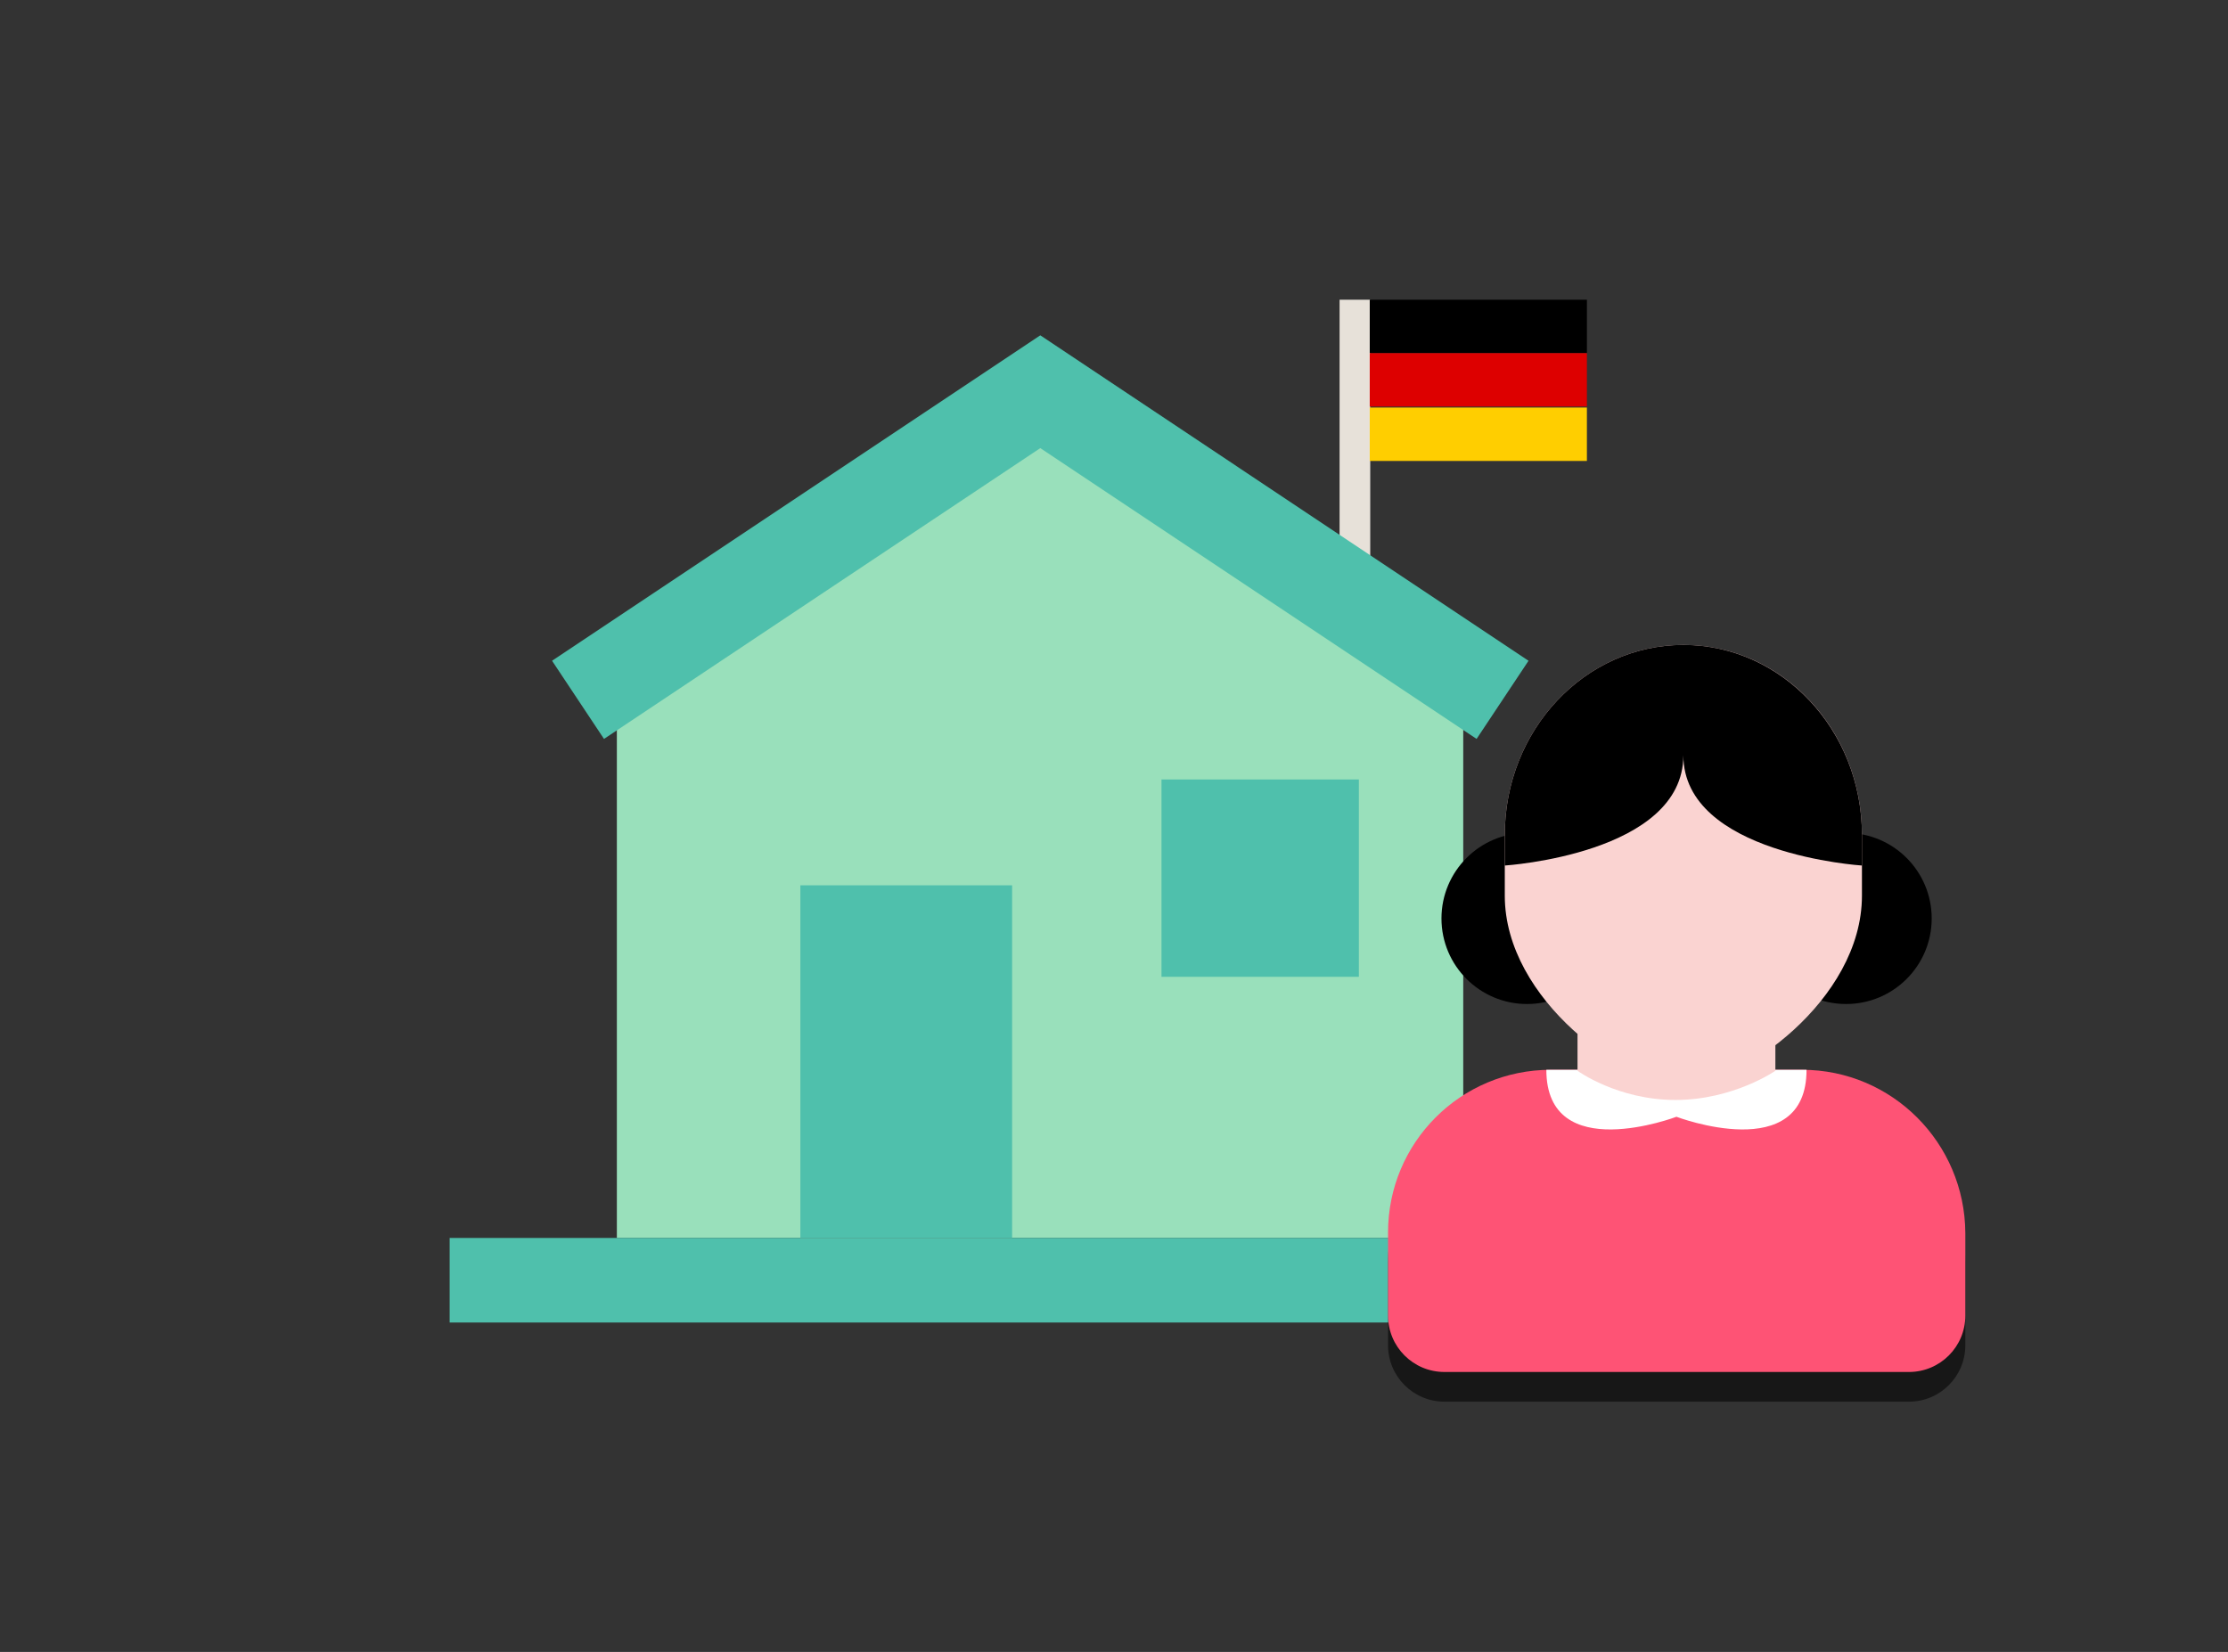
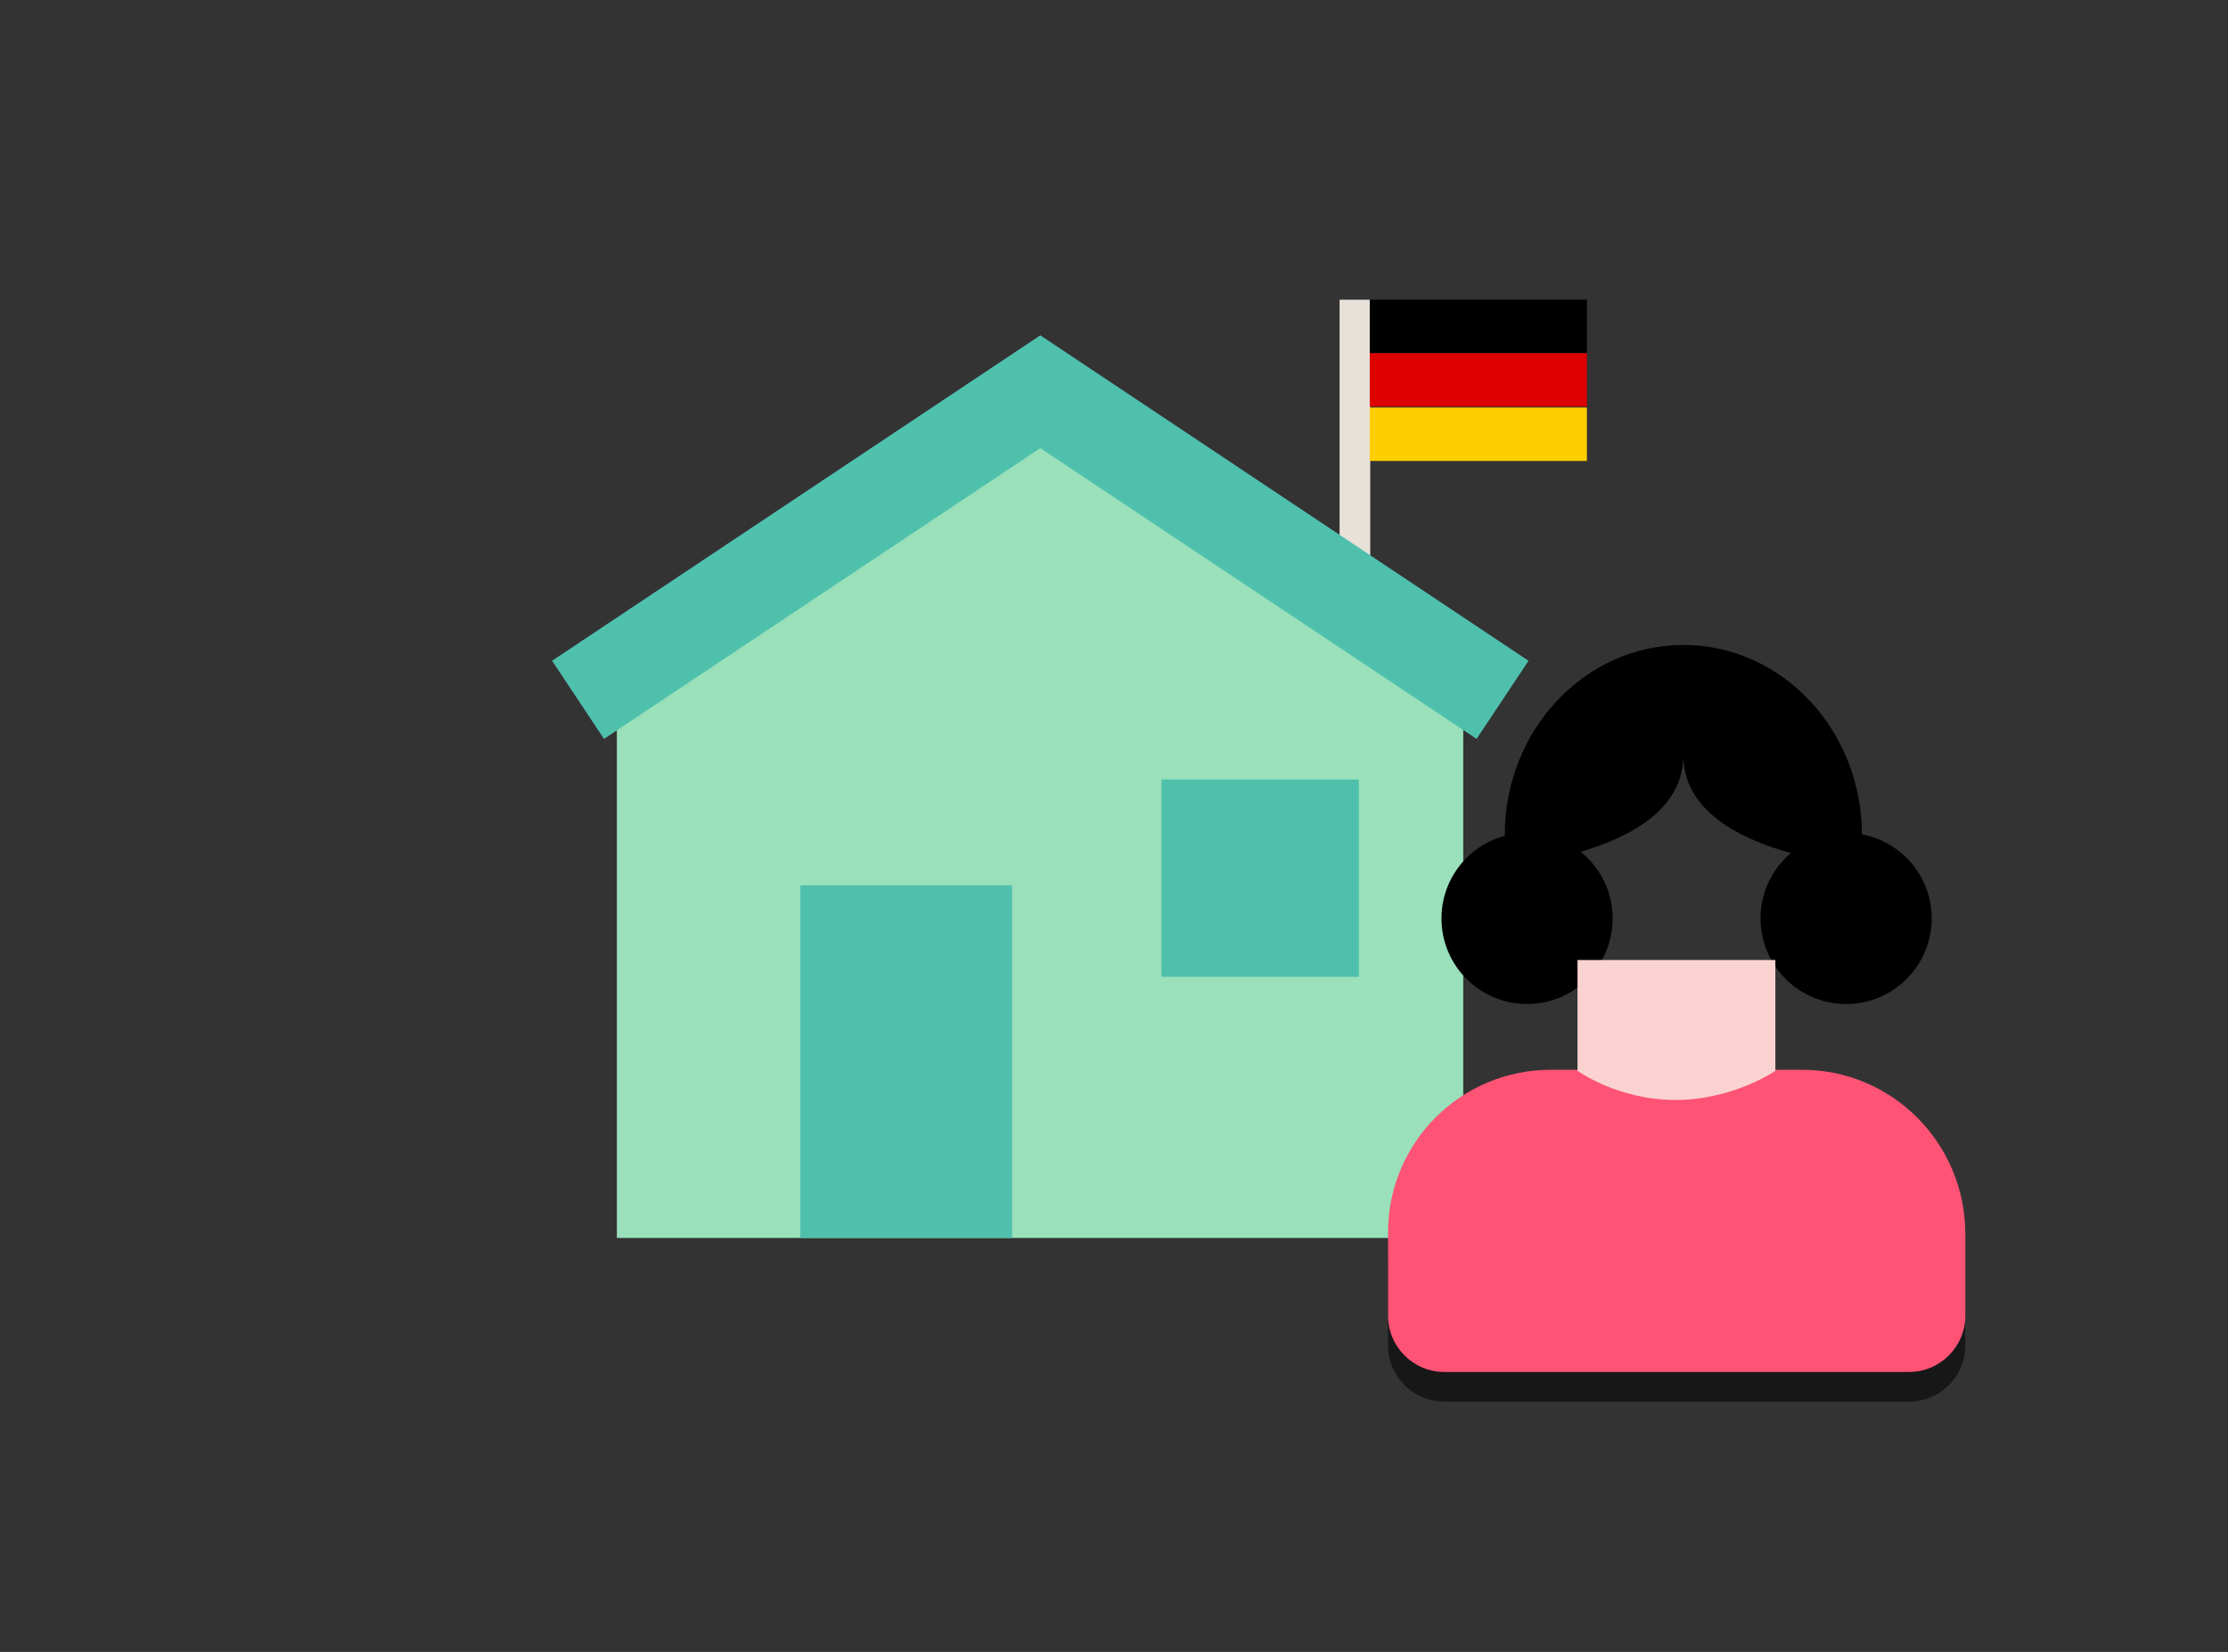
<svg xmlns="http://www.w3.org/2000/svg" version="1.1" id="Ebene_1" x="0px" y="0px" viewBox="0 0 450.4 334" style="enable-background:new 0 0 450.4 334;" xml:space="preserve">
  <rect x="0" y="0" width="450.4" height="334" fill="#333333" stroke="none" />
  <style type="text/css">
	.st0{fill:#99E0BB;}
	.st1{fill:#4FC0AC;}
	.st2{opacity:0.55;}
	.st3{fill:#001F4A;}
	.st4{fill:#FFFFFF;}
	.st5{fill:#EFD9CE;}
	.st6{fill:#31CAFF;}
	.st7{fill:#D82A2A;}
	.st8{fill:#4AD894;}
	.st9{fill:#FF9B17;}
	.st10{fill:none;stroke:#001F4A;stroke-width:4.8;stroke-miterlimit:10;}
	.st11{fill:none;stroke:#001F4A;stroke-width:3.746;stroke-miterlimit:10;}
	.st12{fill:#E7E1D9;}
	.st13{fill:#FFE7D7;}
	.st14{fill:#FEEBE2;}
	.st15{fill:#FE5375;}
	.st16{fill:#634E40;}
	.st17{fill:#CCCCCC;}
	.st18{fill:none;stroke:#FE5375;stroke-width:3.836;stroke-miterlimit:10;}
	.st19{fill:#DD0000;}
	.st20{fill:#FFCE00;}
	.st21{fill:#FAD3D1;}
	.st22{fill:#A59083;}
	.st23{fill:#0A0A0A;}
	.st24{fill:#C68458;}
	.st25{fill:#FFCAA1;}
	.st26{fill:#F5C9AA;}
	.st27{fill:none;stroke:#E7E1D9;stroke-width:13.077;stroke-miterlimit:10;}
	.st28{fill:#664027;}
	.st29{fill:#AF9380;}
	.st30{fill:none;stroke:#000000;stroke-width:2.858;stroke-linecap:round;stroke-linejoin:round;stroke-miterlimit:10;}
	.st31{fill:#D3AB90;}
	.st32{fill:none;stroke:#001F4A;stroke-width:2.576;stroke-linecap:round;stroke-linejoin:round;stroke-miterlimit:10;}
	.st33{fill:none;stroke:#001F4A;stroke-width:3.349;stroke-linecap:round;stroke-linejoin:round;stroke-miterlimit:10;}
</style>
  <g>
    <g>
      <rect x="270.8" y="60.6" class="st12" width="6.2" height="55.2" />
      <rect x="276.9" y="60.6" width="43.9" height="10.8" />
      <rect x="276.9" y="71.4" class="st19" width="43.9" height="10.8" />
      <rect x="276.9" y="82.4" class="st20" width="43.9" height="10.8" />
    </g>
    <polygon class="st0" points="295.8,136.2 210.3,79.2 124.7,136.2 124.7,250.3 295.8,250.3  " />
    <polygon class="st1" points="298.5,149.4 210.3,90.6 122.1,149.4 111.6,133.6 210.3,67.8 309,133.6  " />
    <rect x="161.8" y="179" class="st1" width="42.8" height="71.3" />
    <rect x="234.8" y="157.6" class="st1" width="39.9" height="39.9" />
-     <rect x="90.9" y="250.3" class="st1" width="238.7" height="17.1" />
  </g>
  <g>
    <circle cx="373.2" cy="185.7" r="17.3" />
    <circle cx="308.7" cy="185.7" r="17.3" />
    <g>
-       <path class="st2" d="M364.3,222.3L364.3,222.3h-50.8h0c-18.2,0-32.9,14.7-32.9,32.9V272c0,6.3,5.1,11.4,11.4,11.4h93.9    c6.3,0,11.4-5.1,11.4-11.4v-16.7C397.2,237.1,382.5,222.3,364.3,222.3z" />
+       <path class="st2" d="M364.3,222.3L364.3,222.3h-50.8h0c-18.2,0-32.9,14.7-32.9,32.9V272c0,6.3,5.1,11.4,11.4,11.4h93.9    c6.3,0,11.4-5.1,11.4-11.4C397.2,237.1,382.5,222.3,364.3,222.3z" />
      <path class="st15" d="M364.3,216.3L364.3,216.3h-50.8h0c-18.2,0-32.9,14.7-32.9,32.9V266c0,6.3,5.1,11.4,11.4,11.4h93.9    c6.3,0,11.4-5.1,11.4-11.4v-16.7C397.2,231.1,382.5,216.3,364.3,216.3z" />
-       <path class="st4" d="M365.2,216.3c0,19.5-26.3,9.5-26.3,9.5s-26.3,10-26.3-9.5H365.2z" />
      <path class="st21" d="M358.9,216.5c0,0-8.5,5.9-20.2,5.9s-19.8-5.9-19.8-5.9v-22.4h40V216.5z" />
-       <path class="st21" d="M340.3,130.4c-19.9,0-36.1,17.2-36.1,38.4v12.3c0,21.2,24.8,38.4,36.1,38.4s36.1-17.2,36.1-38.4v-12.3    C376.4,147.6,360.3,130.4,340.3,130.4z" />
    </g>
    <path d="M376.4,168.8c0-21.2-16.2-38.4-36.1-38.4c-19.9,0-36.1,17.2-36.1,38.4v6.2c0,0,36.1-2.3,36.1-22.3   c0,20,36.1,22.3,36.1,22.3V168.8z" />
  </g>
</svg>